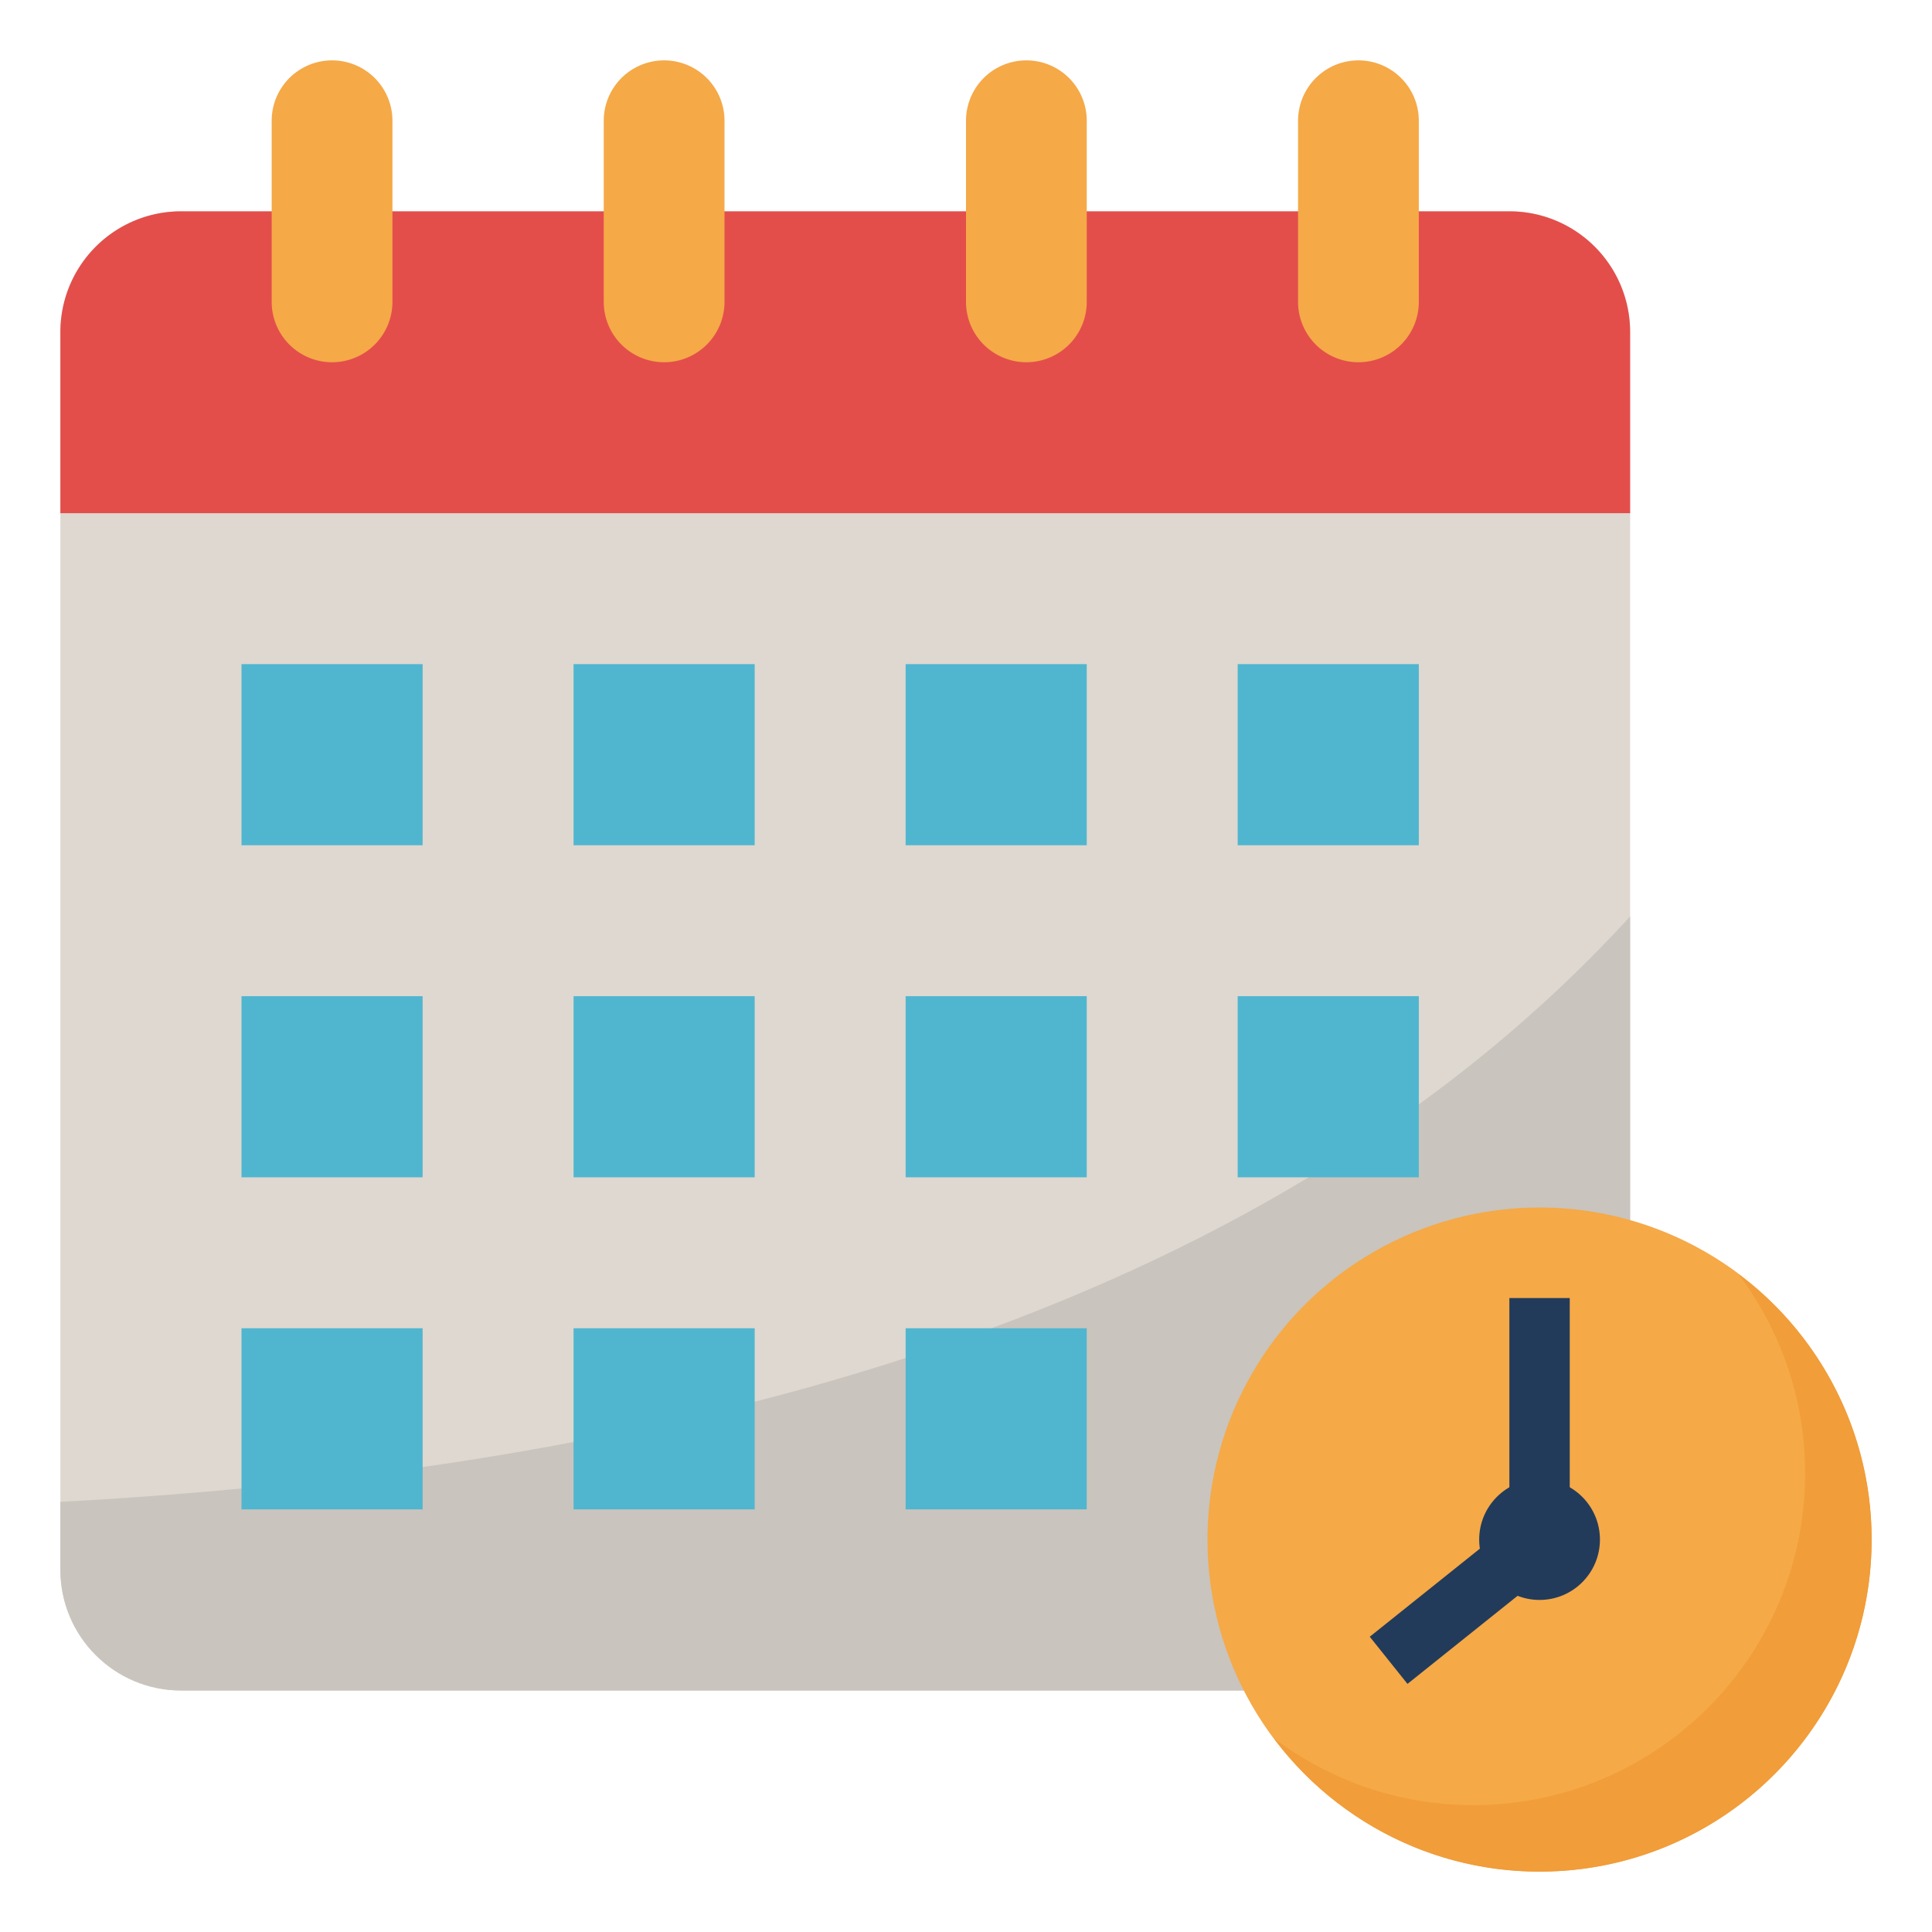
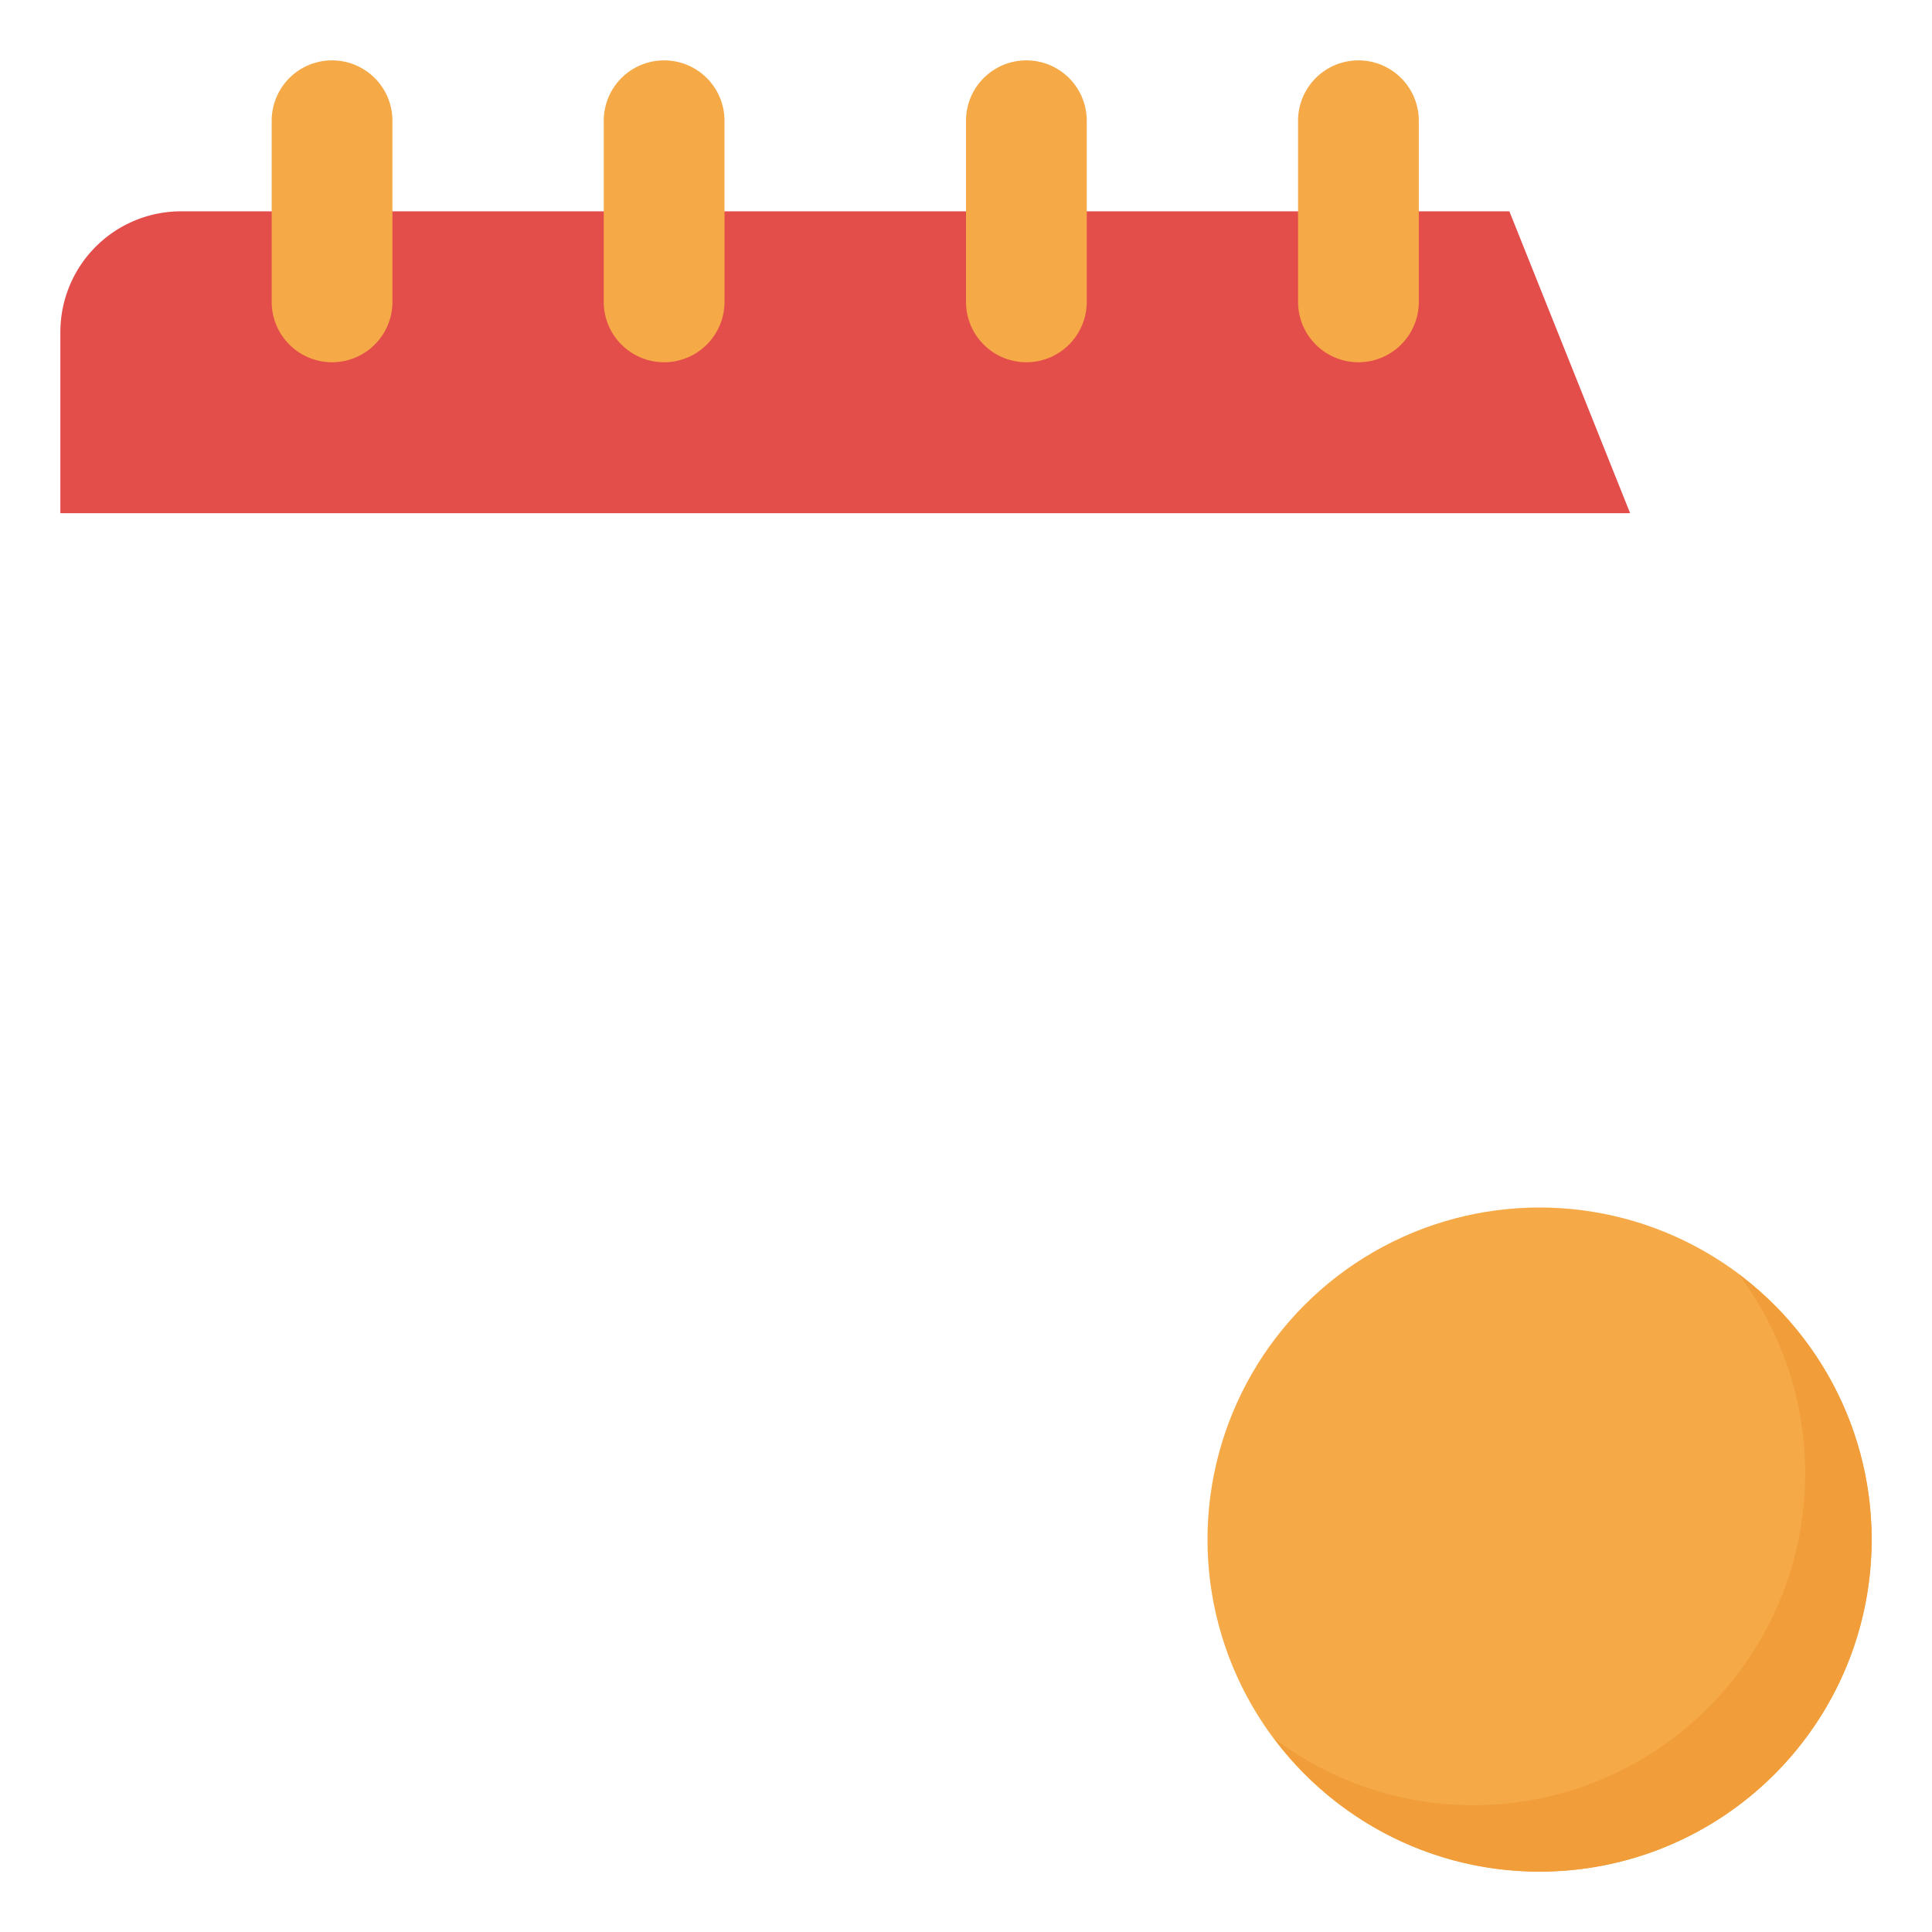
<svg xmlns="http://www.w3.org/2000/svg" version="1.1" width="512" height="512" x="0" y="0" viewBox="0 0 64 64" style="enable-background:new 0 0 512 512" xml:space="preserve" class="">
  <g>
-     <path fill="#ded8d0" d="M50 7c2.21 0 4 1.79 4 4v41c0 2.21-1.79 4-4 4H6c-2.21 0-4-1.79-4-4V11c0-2.21 1.79-4 4-4z" opacity="1" data-original="#ded8d0" />
-     <path fill="#c9c4bd" d="M6 56h44c2.21 0 4-1.79 4-4V30.358c-9.464 10.354-25.474 17.97-52 19.393V52c0 2.21 1.79 4 4 4z" opacity="1" data-original="#c9c4bd" />
    <circle cx="51" cy="51" r="11" fill="#f5a947" opacity="1" data-original="#f5a947" />
    <path fill="#f09d3a" d="M57.592 42.209A10.937 10.937 0 0 1 59.8 48.8c0 6.075-4.925 11-11 11-2.476 0-4.753-.828-6.591-2.209C44.215 60.264 47.4 62 51 62c6.075 0 11-4.925 11-11 0-3.6-1.736-6.785-4.408-8.791z" opacity="1" data-original="#f09d3a" />
-     <path fill="#e34e4b" d="M54 17H2v-6a4 4 0 0 1 4-4h44a4 4 0 0 1 4 4z" opacity="1" data-original="#e34e4b" />
+     <path fill="#e34e4b" d="M54 17H2v-6a4 4 0 0 1 4-4h44z" opacity="1" data-original="#e34e4b" />
    <path fill="#f5a947" d="M11 12a2 2 0 0 1-2-2V4a2 2 0 1 1 4 0v6a2 2 0 0 1-2 2zM22 12a2 2 0 0 1-2-2V4a2 2 0 1 1 4 0v6a2 2 0 0 1-2 2zM34 12a2 2 0 0 1-2-2V4a2 2 0 1 1 4 0v6a2 2 0 0 1-2 2zM45 12a2 2 0 0 1-2-2V4a2 2 0 1 1 4 0v6a2 2 0 0 1-2 2z" opacity="1" data-original="#f5a947" />
    <g fill="#50b6cf">
-       <path d="M8 22h6v6H8zM19 22h6v6h-6zM30 22h6v6h-6zM41 22h6v6h-6zM8 33h6v6H8zM19 33h6v6h-6zM30 33h6v6h-6zM41 33h6v6h-6zM8 44h6v6H8zM19 44h6v6h-6zM30 44h6v6h-6z" fill="#50b6cf" opacity="1" data-original="#50b6cf" />
-     </g>
-     <path fill="#223b5a" d="m46.625 55.781-1.25-1.562 4.625-3.7V43h2v8.48z" opacity="1" data-original="#223b5a" />
-     <circle cx="51" cy="51" r="2" fill="#223b5a" opacity="1" data-original="#223b5a" />
+       </g>
  </g>
</svg>